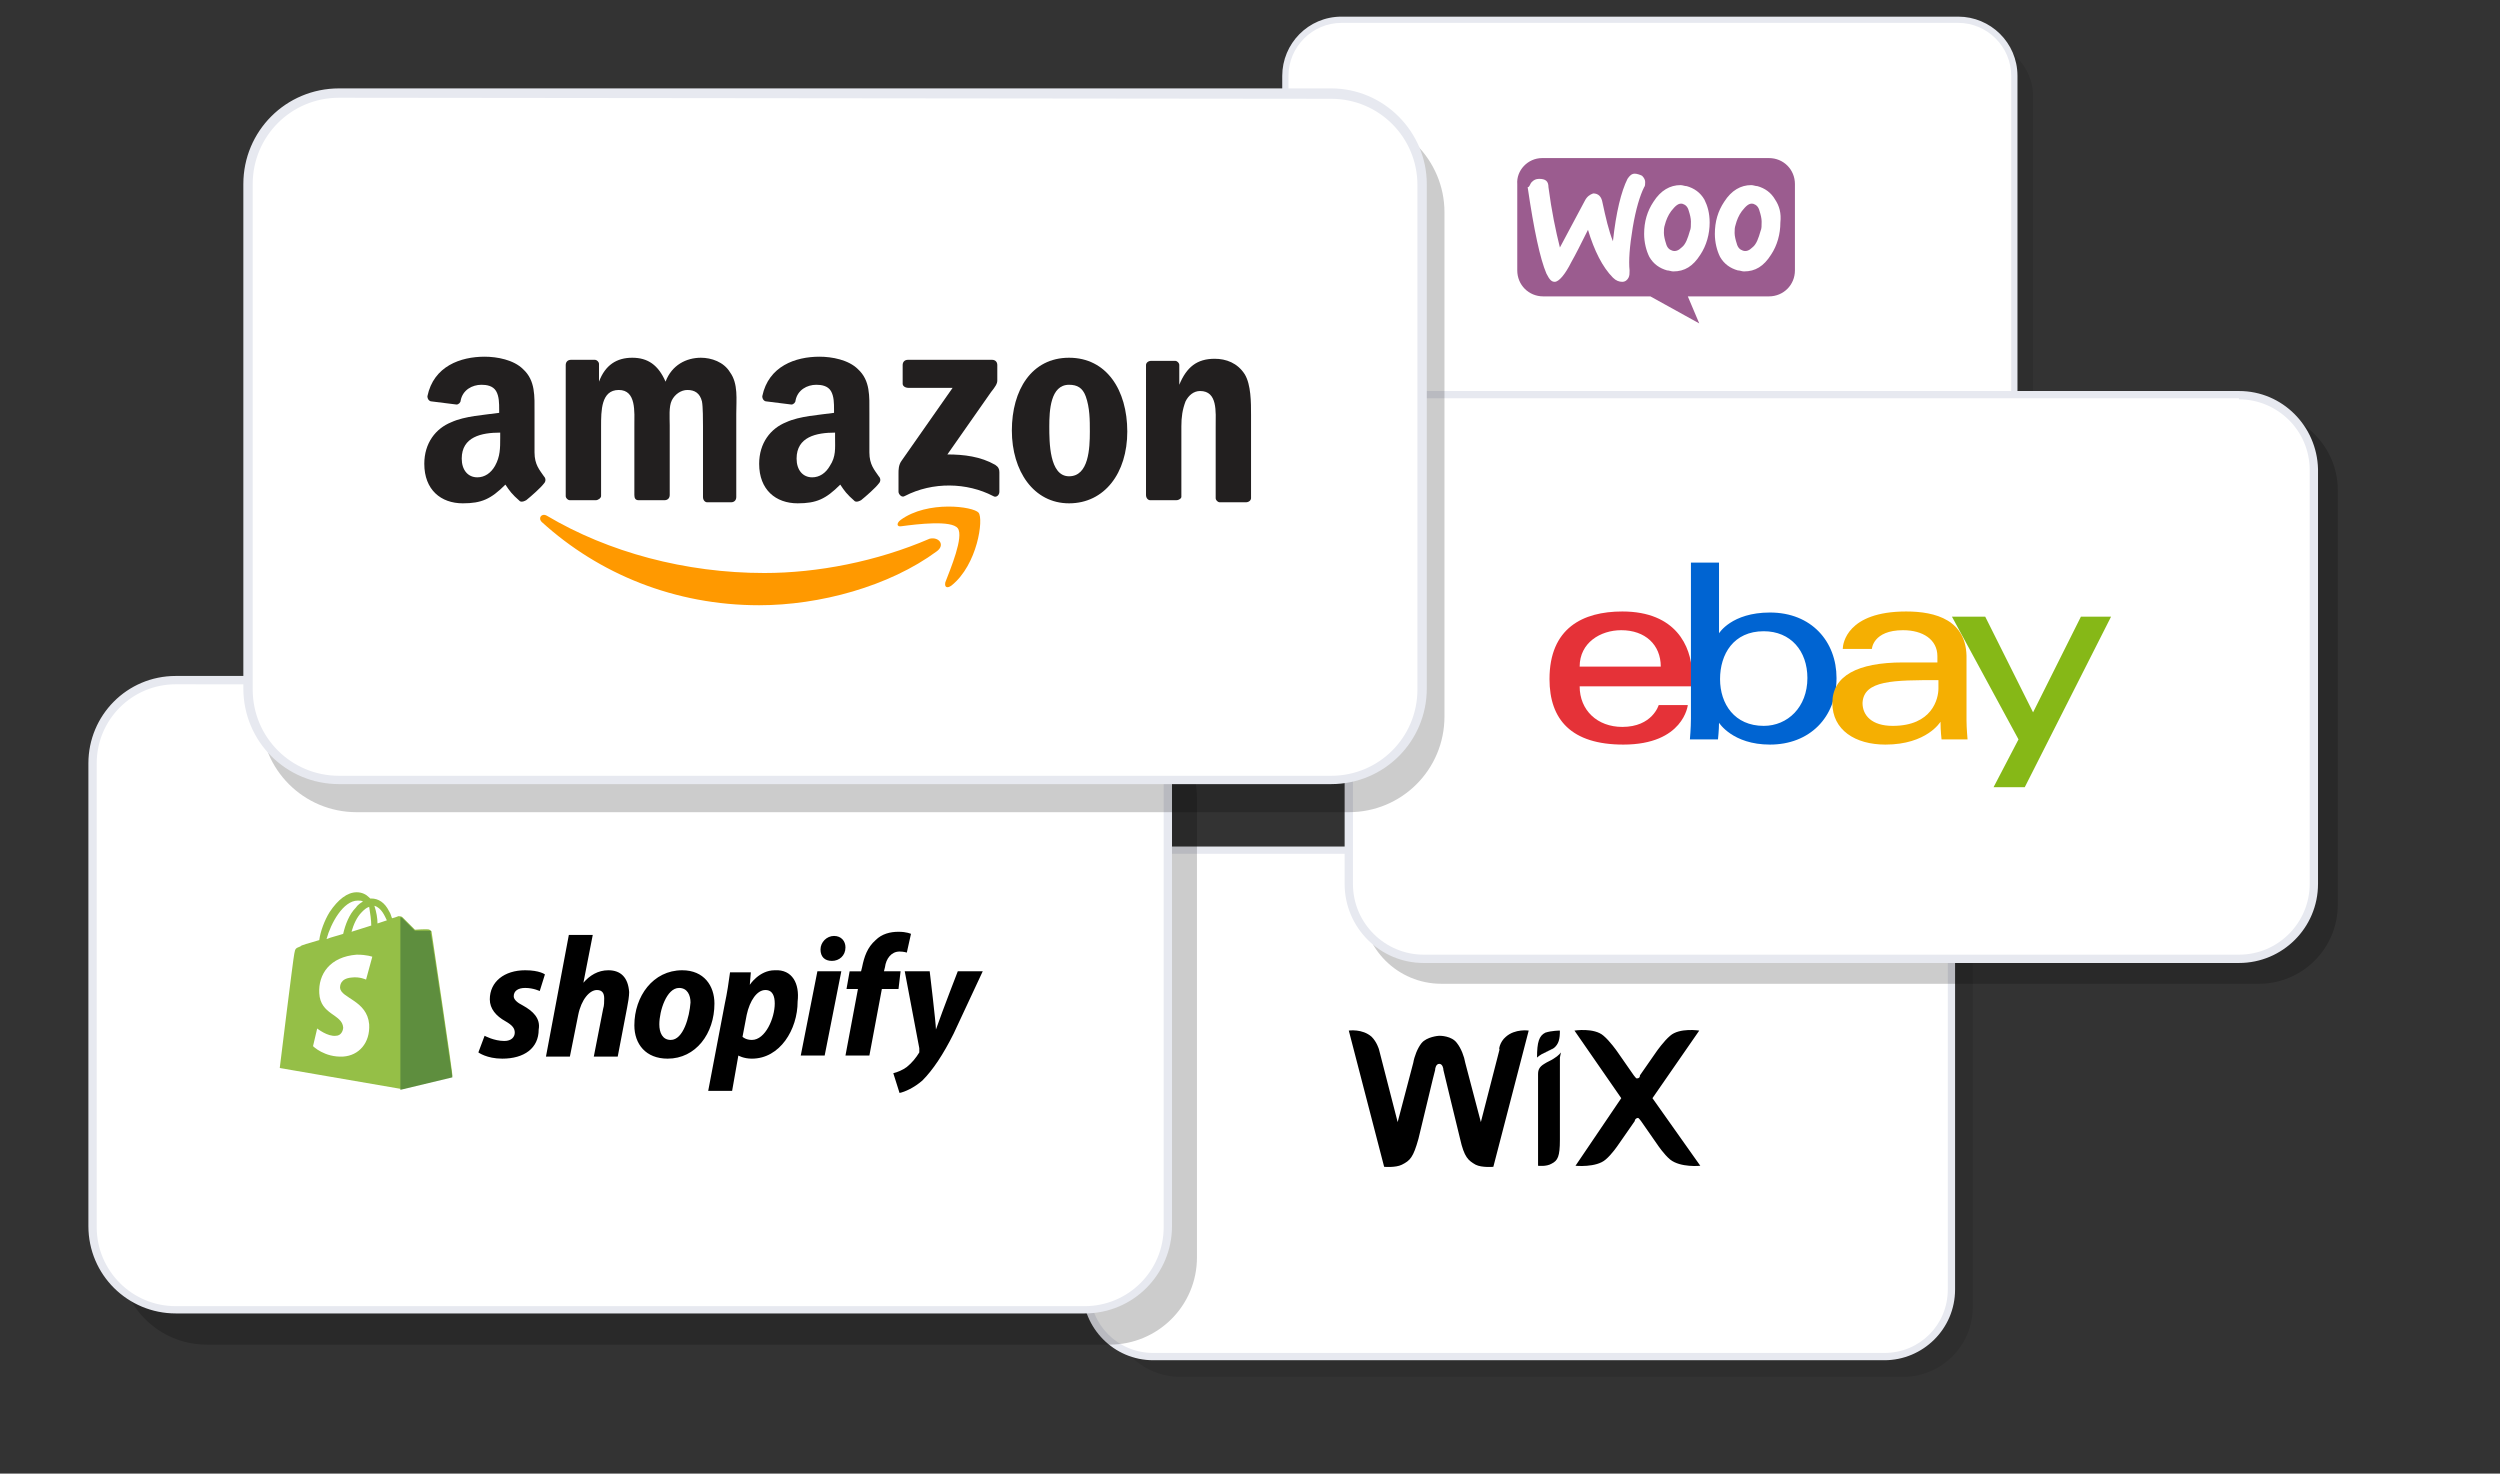
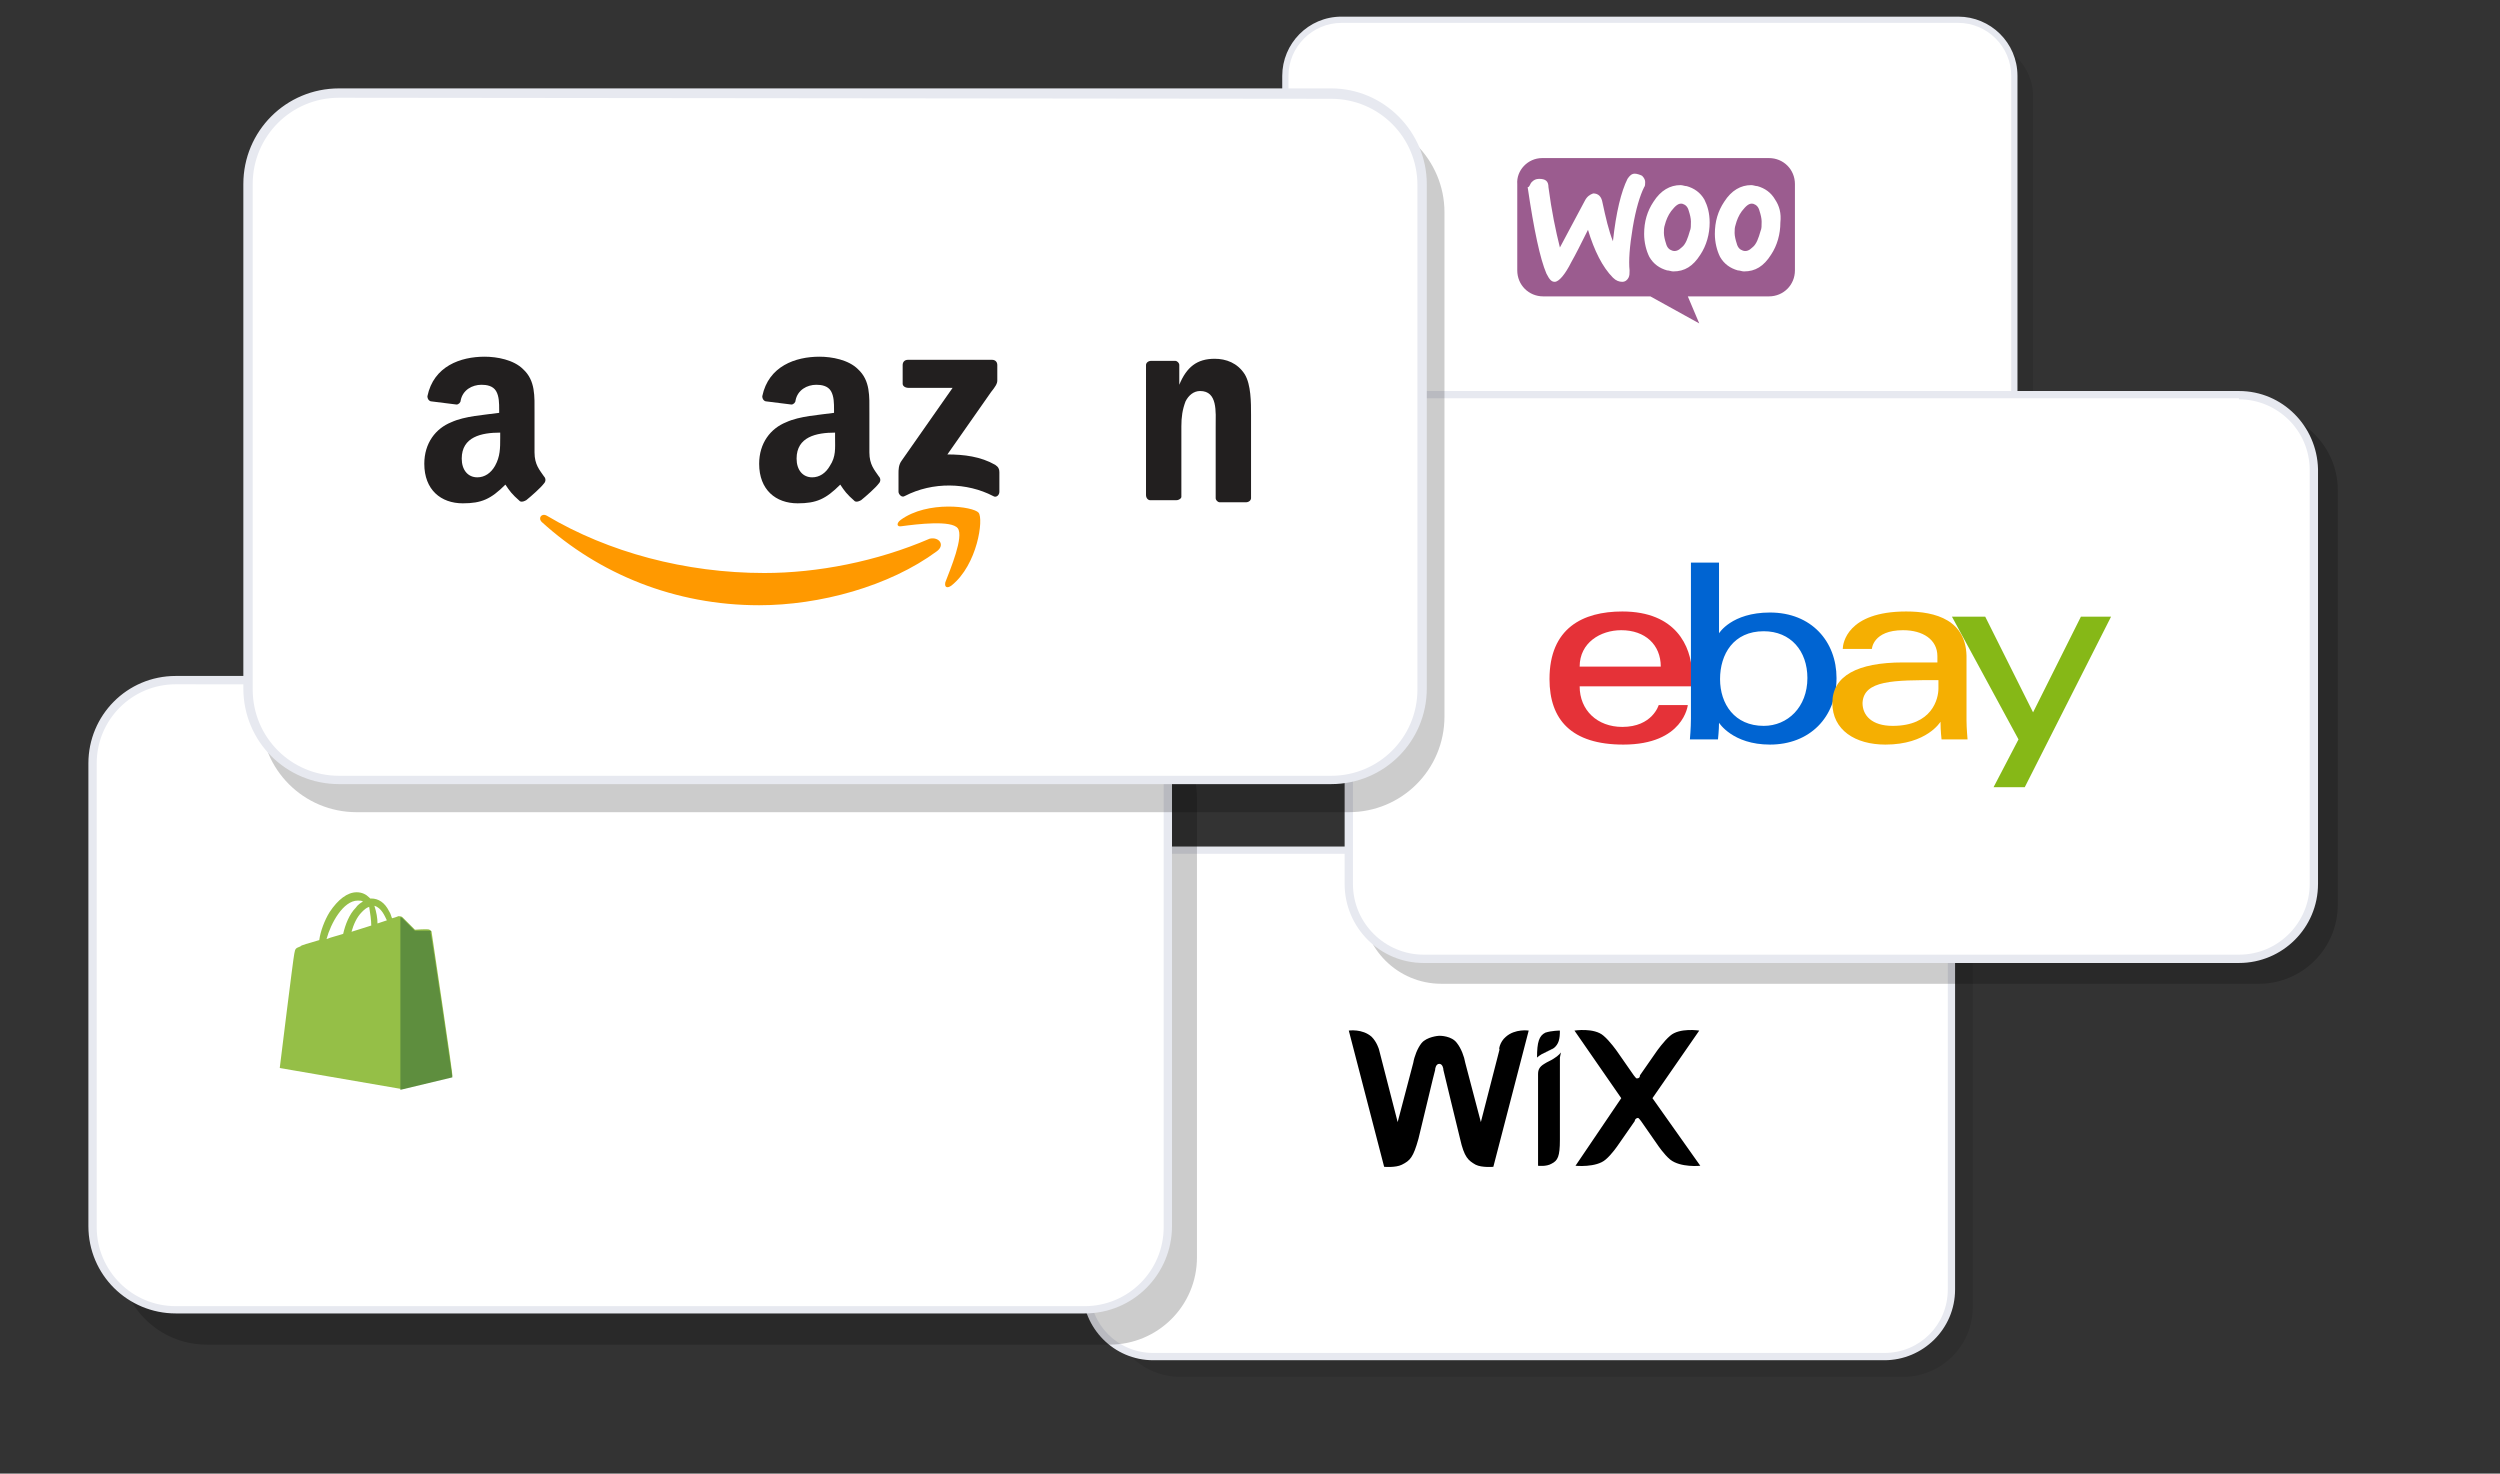
<svg xmlns="http://www.w3.org/2000/svg" version="1.1" x="0px" y="0px" viewBox="0 0 240.4 141.7" style="enable-background:new 0 0 240.4 141.7;" xml:space="preserve">
  <rect x="0" y="0" width="240.4" height="141.7" fill="#333333" stroke="none" />
  <style type="text/css">
	.st0{opacity:0.1;}
	.st1{fill:#FFFFFF;}
	.st2{fill:#E7E9F0;}
	.st3{fill:#9B5C8F;}
	.st4{opacity:0.2;}
	.st5{fill:#E53238;}
	.st6{fill:#0064D2;}
	.st7{fill:#F5AF02;}
	.st8{fill:#86B817;}
	.st9{fill:#95BF47;}
	.st10{fill:#5E8E3E;}
	.st11{fill:#FF9900;}
	.st12{fill:#221F1F;}
</style>
  <g id="Layer_1">
    <g id="Layer_2_00000032617375922150564710000013840628661429948827_" class="st0">
      <g>
        <g>
          <g>
            <g id="a_00000081617398888857638600000001777762552904687025_">
              <g>
                <path d="M189.9,3.8h-58.6c-3.1,0-5.6,2.5-5.6,5.6v29.8c0,3.1,2.5,5.6,5.6,5.6h58.6c3.1,0,5.6-2.5,5.6-5.6V9.4         C195.6,6.4,193,3.8,189.9,3.8L189.9,3.8z" />
              </g>
            </g>
          </g>
        </g>
      </g>
    </g>
    <g id="Layer_3">
      <g>
        <g>
          <g>
            <g id="a_00000125579674031554200970000011992952460563712422_">
              <g>
                <path class="st1" d="M129,1.9h59.3c3,0,5.4,2.4,5.4,5.4v30.2c0,3-2.4,5.4-5.4,5.4H129c-3,0-5.4-2.4-5.4-5.4V7.3         C123.6,4.3,126,1.9,129,1.9z" />
                <path class="st2" d="M188.3,2.2c2.8,0,5.1,2.3,5.1,5.1v30.2c0,2.8-2.3,5.1-5.1,5.1H129c-2.8,0-5.1-2.3-5.1-5.1V7.3         c0-2.8,2.3-5.1,5.1-5.1L188.3,2.2 M188.3,1.6H129c-3.2,0-5.7,2.6-5.7,5.7v30.2c0,3.2,2.6,5.7,5.7,5.7h59.3         c3.2,0,5.7-2.6,5.7-5.7V7.3C194,4.1,191.4,1.6,188.3,1.6L188.3,1.6z" />
              </g>
            </g>
            <g id="b_00000056407639738249098430000013240724707880460930_">
              <path class="st3" d="M148.3,15.2h21.8c1.4,0,2.5,1.1,2.5,2.5V26c0,1.4-1.1,2.5-2.5,2.5h-7.8l1.1,2.6l-4.7-2.6h-10.3        c-1.4,0-2.5-1.1-2.5-2.5v-8.3C145.8,16.4,146.9,15.2,148.3,15.2L148.3,15.2L148.3,15.2z" />
              <path class="st1" d="M147.3,17.5c0.2-0.2,0.4-0.3,0.7-0.3c0.6,0,0.9,0.2,0.9,0.8c0.3,2.3,0.7,4.2,1.1,5.8l2.4-4.5        c0.2-0.4,0.5-0.6,0.8-0.7c0.5,0,0.8,0.3,0.9,0.9c0.3,1.4,0.6,2.7,1,3.7c0.3-2.8,0.8-4.8,1.4-6c0.2-0.3,0.4-0.5,0.7-0.5        c0.2,0,0.5,0.1,0.7,0.2c0.2,0.2,0.3,0.4,0.3,0.6s0,0.4-0.1,0.5c-0.4,0.8-0.8,2.1-1.1,3.9s-0.4,3.2-0.3,4.1        c0,0.3,0,0.5-0.1,0.7s-0.3,0.4-0.6,0.4s-0.6-0.1-0.9-0.4c-1-1-1.8-2.6-2.4-4.6c-0.7,1.4-1.2,2.4-1.6,3.1        c-0.6,1.2-1.2,1.9-1.6,1.9c-0.3,0-0.5-0.2-0.8-0.8c-0.6-1.4-1.2-4.2-1.8-8.3C147.1,18,147.1,17.7,147.3,17.5L147.3,17.5z         M170.7,19.2c-0.4-0.7-1-1.1-1.7-1.3c-0.2,0-0.4-0.1-0.6-0.1c-1,0-1.9,0.5-2.6,1.6c-0.6,0.9-0.9,1.9-0.9,3.1        c0,0.8,0.2,1.6,0.5,2.2c0.4,0.7,1,1.1,1.7,1.3c0.2,0,0.4,0.1,0.6,0.1c1.1,0,1.9-0.5,2.6-1.6c0.6-0.9,0.9-2,0.9-3.1        C171.3,20.5,171.1,19.8,170.7,19.2z M169.3,22.2c-0.2,0.7-0.4,1.3-0.8,1.6c-0.3,0.3-0.6,0.4-0.9,0.3c-0.3-0.1-0.5-0.3-0.6-0.7        c-0.1-0.3-0.2-0.7-0.2-1s0-0.5,0.1-0.8c0.1-0.4,0.3-0.9,0.6-1.3c0.4-0.5,0.7-0.8,1.1-0.7c0.3,0.1,0.5,0.3,0.6,0.7        c0.1,0.3,0.2,0.7,0.2,1C169.4,21.7,169.4,22,169.3,22.2z M163.9,19.2c-0.4-0.7-1-1.1-1.7-1.3c-0.2,0-0.4-0.1-0.6-0.1        c-1,0-1.9,0.5-2.6,1.6c-0.6,0.9-0.9,1.9-0.9,3.1c0,0.8,0.2,1.6,0.5,2.2c0.4,0.7,1,1.1,1.7,1.3c0.2,0,0.4,0.1,0.6,0.1        c1.1,0,1.9-0.5,2.6-1.6c0.6-0.9,0.9-2,0.9-3.1C164.4,20.5,164.2,19.8,163.9,19.2z M162.5,22.2c-0.2,0.7-0.4,1.3-0.8,1.6        c-0.3,0.3-0.6,0.4-0.9,0.3c-0.3-0.1-0.5-0.3-0.6-0.7c-0.1-0.3-0.2-0.7-0.2-1s0-0.5,0.1-0.8c0.1-0.4,0.3-0.9,0.6-1.3        c0.4-0.5,0.7-0.8,1.1-0.7c0.3,0.1,0.5,0.3,0.6,0.7c0.1,0.3,0.2,0.7,0.2,1C162.6,21.7,162.6,22,162.5,22.2z" />
            </g>
          </g>
        </g>
      </g>
    </g>
  </g>
  <g id="Layer_5_00000036962829857191001090000006287965019300172966_">
    <g id="Layer_2_00000105414626952306255040000006835590288746607538_" class="st0">
      <g>
        <g>
          <g>
            <g id="a_00000101782434944761320110000003062683940230907269_">
              <g>
                <path d="M183,83.7h-69.5c-3.7,0-6.7,3-6.7,6.7v35.3c0,3.7,3,6.7,6.7,6.7H183c3.7,0,6.7-3,6.7-6.7V90.4         C189.7,86.8,186.7,83.7,183,83.7L183,83.7z" />
              </g>
            </g>
          </g>
        </g>
      </g>
    </g>
    <g id="Layer_5">
      <g>
        <g>
          <g>
            <g id="a_00000015338701429377028400000013316967547024297126_">
              <g>
                <path class="st1" d="M110.9,81.8h70.3c3.6,0,6.4,2.9,6.4,6.4V124c0,3.6-2.9,6.4-6.4,6.4h-70.3c-3.6,0-6.4-2.9-6.4-6.4V88.2         C104.5,84.7,107.4,81.8,110.9,81.8z" />
                <path class="st2" d="M181.2,82.1c3.4,0,6.1,2.7,6.1,6.1V124c0,3.4-2.7,6.1-6.1,6.1h-70.3c-3.4,0-6.1-2.7-6.1-6.1V88.2         c0-3.4,2.7-6.1,6.1-6.1H181.2 M181.2,81.4h-70.3c-3.7,0-6.8,3-6.8,6.8V124c0,3.7,3,6.8,6.8,6.8h70.3c3.7,0,6.8-3,6.8-6.8         V88.2C188,84.5,185,81.4,181.2,81.4L181.2,81.4z" />
              </g>
            </g>
            <g id="b_00000003827266853615389810000006295292052163757233_">
              <g id="c_00000108999721300770927820000014876795951295497380_">
                <path id="d_00000091007936712723277630000013702953846228491945_" d="M150,99.1c0,0.8-0.1,1.3-0.6,1.7         c-0.1,0-0.1,0.1-0.2,0.1c-0.1,0-0.1,0.1-0.2,0.1c-0.1,0-0.1,0.1-0.2,0.1s-0.1,0.1-0.2,0.1c-0.5,0.2-0.8,0.5-0.8,0.5         c0-1.5,0.2-2.1,0.8-2.4C149.2,99.1,150,99.1,150,99.1L150,99.1L150,99.1z M144.8,99.7c0.9-0.8,2.2-0.6,2.2-0.6l-3.4,13.1         c0,0-1.1,0.1-1.7-0.2c-0.7-0.4-1.1-0.7-1.5-2.5c-0.4-1.6-1.5-6.2-1.6-6.6c0-0.2-0.1-0.6-0.4-0.6s-0.4,0.4-0.4,0.6         c-0.1,0.3-1.2,5-1.6,6.6c-0.5,1.8-0.8,2.1-1.6,2.5c-0.6,0.3-1.7,0.2-1.7,0.2l-3.4-13.1c0,0,1.3-0.2,2.2,0.6         c0.5,0.5,0.7,1.2,0.7,1.2l1.8,7l1.5-5.7c0.1-0.6,0.4-1.4,0.8-1.9c0.5-0.6,1.6-0.7,1.7-0.7s1.2,0,1.7,0.7         c0.4,0.5,0.7,1.3,0.8,1.9l1.5,5.7l1.8-7C144.1,101,144.2,100.2,144.8,99.7L144.8,99.7L144.8,99.7z M150,101.7v7.9         c0,1.6-0.2,2-0.8,2.3c-0.5,0.3-1.3,0.2-1.3,0.2v-8.8c0-0.4,0.1-0.7,0.6-1c0.3-0.2,0.6-0.3,0.9-0.5c0.5-0.3,0.7-0.6,0.7-0.6         L150,101.7L150,101.7z M163.5,112.1c0,0-1.9,0.2-2.9-0.6c-0.6-0.5-1.2-1.4-1.2-1.4l-1.6-2.3c-0.1-0.1-0.2-0.3-0.3-0.3         s-0.3,0.1-0.3,0.3l-1.6,2.3c0,0-0.6,0.9-1.2,1.4c-0.9,0.8-2.9,0.6-2.9,0.6l4.4-6.5l-4.5-6.5c0,0,1.9-0.3,2.8,0.5         c0.6,0.5,1.3,1.5,1.3,1.5l1.6,2.3c0.1,0.1,0.2,0.3,0.3,0.3c0.2,0,0.3-0.1,0.3-0.3l1.6-2.3c0,0,0.7-1,1.3-1.5         c0.9-0.8,2.8-0.5,2.8-0.5l-4.5,6.5L163.5,112.1L163.5,112.1z" />
              </g>
            </g>
          </g>
        </g>
      </g>
    </g>
  </g>
  <g id="Layer_4_00000109712373677653064310000016650510879092143787_">
    <g id="Layer_2_00000032613621028434829420000011641689526371231120_" class="st4">
      <g>
        <g>
          <g>
            <g id="a_00000065054973858790748230000000754842796926819221_">
              <g>
                <path d="M217.2,39.5h-78.6c-4.2,0-7.6,3.4-7.6,7.6V87c0,4.2,3.4,7.6,7.6,7.6h78.6c4.2,0,7.6-3.4,7.6-7.6V47.1         C224.8,43,221.4,39.5,217.2,39.5L217.2,39.5z" />
              </g>
            </g>
          </g>
        </g>
      </g>
    </g>
    <g id="Layer_4">
      <g>
        <g>
          <g>
            <g id="a_00000171696677704497523640000014211453750552089788_">
              <g>
                <path class="st1" d="M136.9,38h78.4c4,0,7.2,3.2,7.2,7.2V85c0,4-3.2,7.2-7.2,7.2h-78.4c-4,0-7.2-3.2-7.2-7.2V45.1         C129.7,41.2,132.9,38,136.9,38z" />
                <path class="st2" d="M215.3,38.4c3.7,0,6.8,3,6.8,6.8V85c0,3.7-3,6.8-6.8,6.8h-78.4c-3.7,0-6.8-3-6.8-6.8V45.1         c0-3.7,3-6.8,6.8-6.8h78.4 M215.3,37.6h-78.4c-4.2,0-7.6,3.4-7.6,7.6V85c0,4.2,3.4,7.6,7.6,7.6h78.4c4.2,0,7.6-3.4,7.6-7.6         V45.1C222.8,41,219.5,37.6,215.3,37.6L215.3,37.6z" />
              </g>
            </g>
            <g id="b_00000008862967113864699100000016331350805727555482_">
              <path id="c_00000157304462795873849390000015555786189478651786_" class="st5" d="M156,58.8c-3.8,0-7,1.6-7,6.5        c0,3.9,2.1,6.3,7.1,6.3c5.8,0,6.2-3.8,6.2-3.8h-2.8c0,0-0.6,2.1-3.5,2.1c-2.4,0-4.1-1.6-4.1-3.9h10.8v-1.4        C162.6,62.2,161.2,58.8,156,58.8L156,58.8z M155.9,60.6c2.3,0,3.8,1.4,3.8,3.5h-7.8C151.9,61.8,153.9,60.6,155.9,60.6z" />
              <path id="d_00000039820329196604831030000000768702082919346608_" class="st6" d="M162.6,54.1v15c0,0.9-0.1,2-0.1,2h2.7        c0,0,0.1-0.9,0.1-1.6c0,0,1.3,2.1,4.9,2.1c3.8,0,6.4-2.6,6.4-6.4c0-3.5-2.4-6.3-6.4-6.3c-3.7,0-4.9,2-4.9,2v-6.8H162.6        L162.6,54.1z M169.6,60.7c2.6,0,4.2,1.9,4.2,4.5c0,2.8-1.9,4.6-4.2,4.6c-2.8,0-4.2-2.1-4.2-4.5        C165.4,62.9,166.7,60.7,169.6,60.7z" />
              <path id="e_00000049207185620068944790000001726283075830155964_" class="st7" d="M183.3,58.8c-5.7,0-6.1,3.1-6.1,3.6h2.8        c0,0,0.1-1.8,3-1.8c1.9,0,3.3,0.9,3.3,2.5v0.6H183c-4.4,0-6.8,1.3-6.8,3.9s2.2,4,5.1,4c4,0,5.3-2.2,5.3-2.2        c0,0.9,0.1,1.7,0.1,1.7h2.5c0,0-0.1-1.1-0.1-1.8v-5.9C189.2,59.6,186.1,58.8,183.3,58.8L183.3,58.8L183.3,58.8z M186.4,65.4        v0.8c0,1-0.6,3.6-4.4,3.6c-2,0-2.9-1-2.9-2.2C179.2,65.4,182.1,65.4,186.4,65.4L186.4,65.4z" />
              <path id="f_00000054260499262813932590000009016455680385277631_" class="st8" d="M187.7,59.3h3.2l4.6,9.2l4.6-9.2h2.9        l-8.3,16.4h-3l2.4-4.6L187.7,59.3L187.7,59.3z" />
            </g>
          </g>
        </g>
      </g>
    </g>
  </g>
  <g id="Layer_3_00000127025166527331601650000010393283974882476451_">
    <g id="Layer_2_00000060748712243526073030000008010085607564630453_" class="st4">
      <g>
        <g>
          <g>
            <g id="a_00000116921125136451610310000004036329850426943109_">
              <g>
                <path d="M106.7,68.4H19.9c-4.6,0-8.4,3.7-8.4,8.4v44.1c0,4.6,3.7,8.4,8.4,8.4h86.8c4.6,0,8.4-3.7,8.4-8.4V76.8         C115.1,72.2,111.3,68.4,106.7,68.4L106.7,68.4z" />
              </g>
            </g>
          </g>
        </g>
      </g>
    </g>
    <g id="Layer_1_00000071521709360866890630000008316642642222714247_">
      <g>
        <g>
          <g>
            <g id="a_00000092435226165442675860000002968932827538049417_">
              <g>
                <path class="st1" d="M16.9,65.4h87.4c4.4,0,8,3.6,8,8v44.5c0,4.4-3.6,8-8,8H16.9c-4.4,0-8-3.6-8-8V73.4         C8.9,69,12.5,65.4,16.9,65.4z" />
                <path class="st2" d="M104.3,65.9c4.2,0,7.6,3.4,7.6,7.6V118c0,4.2-3.4,7.6-7.6,7.6H16.9c-4.2,0-7.6-3.4-7.6-7.6V73.4         c0-4.2,3.4-7.6,7.6-7.6L104.3,65.9 M104.3,65H16.9c-4.7,0-8.4,3.8-8.4,8.4v44.5c0,4.7,3.8,8.4,8.4,8.4h87.4         c4.7,0,8.4-3.8,8.4-8.4V73.4C112.7,68.8,108.9,65,104.3,65L104.3,65z" />
              </g>
            </g>
            <g id="b_00000090284573768143610240000000782850172864755868_">
              <path class="st9" d="M41.5,89.6c0-0.1-0.1-0.1-0.2-0.2s-1.4,0-1.4,0s-1.1-1.1-1.2-1.2c-0.1-0.1-0.3-0.1-0.4-0.1        c0,0-0.2,0.1-0.6,0.2c-0.1-0.2-0.1-0.4-0.3-0.7c-0.4-0.8-1-1.2-1.7-1.2h-0.1c0,0,0,0-0.1-0.1c-0.3-0.3-0.7-0.5-1.2-0.5        c-0.9,0-1.8,0.7-2.6,1.9c-0.5,0.8-0.9,1.9-1,2.7c-1,0.3-1.8,0.5-1.8,0.6c-0.5,0.2-0.5,0.2-0.6,0.7c-0.1,0.4-1.4,11-1.4,11        l11.6,2l5-1.2C43.6,103.5,41.5,89.7,41.5,89.6L41.5,89.6z M37.2,88.5c-0.3,0.1-0.6,0.2-0.9,0.3c0-0.5-0.1-1.1-0.3-1.7        C36.7,87.3,37,88.1,37.2,88.5z M35.7,89c-0.6,0.2-1.3,0.4-1.9,0.6c0.2-0.7,0.5-1.4,1-1.9c0.2-0.2,0.4-0.4,0.7-0.5        C35.6,87.8,35.7,88.5,35.7,89L35.7,89z M34.4,86.6c0.2,0,0.4,0,0.5,0.1c-0.2,0.1-0.5,0.3-0.7,0.6c-0.6,0.6-1,1.6-1.2,2.5        c-0.6,0.2-1.1,0.3-1.6,0.5C31.8,88.8,33,86.6,34.4,86.6L34.4,86.6z" />
              <path class="st10" d="M41.3,89.5c-0.1,0-1.4,0-1.4,0s-1.1-1.1-1.2-1.2c0,0-0.1-0.1-0.2-0.1v16.6l5-1.2c0,0-2-13.8-2.1-13.9        C41.5,89.5,41.4,89.5,41.3,89.5L41.3,89.5z" />
-               <path class="st1" d="M35.8,92l-0.6,2.2c0,0-0.6-0.3-1.4-0.2c-1.1,0.1-1.1,0.8-1.1,1c0.1,1,2.6,1.2,2.8,3.5        c0.1,1.8-1,3-2.5,3.1c-1.8,0.1-2.9-1-2.9-1l0.4-1.7c0,0,1,0.8,1.8,0.7c0.5,0,0.7-0.5,0.7-0.8c-0.1-1.3-2.2-1.2-2.3-3.3        c-0.1-1.8,1-3.5,3.6-3.7C35.3,91.8,35.8,92,35.8,92L35.8,92z" />
-               <path d="M50.3,96.7c-0.6-0.3-0.9-0.6-0.9-0.9c0-0.5,0.4-0.8,1.1-0.8c0.8,0,1.4,0.3,1.4,0.3l0.5-1.6c0,0-0.5-0.4-1.9-0.4        c-2,0-3.4,1.1-3.4,2.8c0,0.9,0.6,1.6,1.5,2.1c0.7,0.4,0.9,0.7,0.9,1.1s-0.3,0.8-1,0.8c-1,0-1.9-0.5-1.9-0.5l-0.6,1.6        c0,0,0.8,0.6,2.3,0.6c2.1,0,3.5-1,3.5-2.8C52,97.9,51.2,97.2,50.3,96.7L50.3,96.7L50.3,96.7z M58.5,93.3c-1,0-1.8,0.5-2.4,1.2        l0,0l0.9-4.6h-2.3l-2.2,11.7h2.3l0.8-4c0.3-1.5,1.1-2.4,1.8-2.4c0.5,0,0.7,0.3,0.7,0.8c0,0.3,0,0.7-0.1,1l-0.9,4.6h2.3        l0.9-4.7c0.1-0.5,0.2-1.1,0.2-1.5C60.4,94,59.7,93.3,58.5,93.3L58.5,93.3L58.5,93.3z M65.6,93.3c-2.8,0-4.6,2.5-4.6,5.3        c0,1.8,1.1,3.2,3.2,3.2c2.7,0,4.5-2.4,4.5-5.3C68.7,94.8,67.7,93.3,65.6,93.3L65.6,93.3z M64.5,100c-0.8,0-1.1-0.7-1.1-1.5        c0-1.3,0.7-3.5,1.9-3.5c0.8,0,1.1,0.7,1.1,1.4C66.3,97.8,65.7,100,64.5,100z M74.5,93.3c-1.5,0-2.4,1.4-2.4,1.4l0,0l0.1-1.2        h-2c-0.1,0.8-0.3,2.1-0.5,3l-1.6,8.4h2.3l0.6-3.4l0,0c0,0,0.5,0.3,1.3,0.3c2.7,0,4.4-2.8,4.4-5.5        C76.9,94.6,76.2,93.2,74.5,93.3L74.5,93.3L74.5,93.3z M72.3,100c-0.6,0-0.9-0.3-0.9-0.3l0.4-2.1c0.3-1.4,1-2.4,1.8-2.4        c0.7,0,0.9,0.6,0.9,1.3C74.5,97.9,73.6,100,72.3,100L72.3,100z M80.2,90c-0.7,0-1.3,0.6-1.3,1.3c0,0.7,0.4,1.1,1.1,1.1l0,0        c0.7,0,1.3-0.5,1.3-1.3C81.3,90.5,80.9,90,80.2,90L80.2,90L80.2,90z M77,101.5h2.3l1.6-8.1h-2.3L77,101.5z M86.6,93.4H85        l0.1-0.4c0.1-0.8,0.6-1.5,1.4-1.5c0.4,0,0.7,0.1,0.7,0.1l0.4-1.8c0,0-0.4-0.2-1.2-0.2s-1.6,0.2-2.2,0.8        c-0.8,0.7-1.1,1.6-1.3,2.6l-0.1,0.4h-1.1l-0.3,1.7h1.1l-1.2,6.4h2.3l1.2-6.4h1.6L86.6,93.4L86.6,93.4L86.6,93.4z M92.1,93.4        c0,0-1.4,3.6-2.1,5.6l0,0c0-0.6-0.6-5.6-0.6-5.6H87l1.4,7.4c0,0.2,0,0.3,0,0.4c-0.3,0.5-0.7,1-1.2,1.4        c-0.4,0.3-0.9,0.5-1.3,0.6l0.6,1.9c0.5-0.1,1.4-0.5,2.2-1.2c1-1,2-2.5,3-4.5l2.8-6L92.1,93.4L92.1,93.4z" />
            </g>
          </g>
        </g>
      </g>
    </g>
  </g>
  <g id="Layer_2">
    <g id="Layer_2_00000018212500985198954280000012791428007639291797_" class="st4">
      <g>
        <g>
          <g>
            <g id="a_00000014607868045795933590000011906976841203728824_">
              <g>
                <path d="M129.7,11.2H34.3c-5.1,0-9.2,4.1-9.2,9.2v48.5c0,5.1,4.1,9.2,9.2,9.2h95.4c5.1,0,9.2-4.1,9.2-9.2V20.4         C138.9,15.4,134.8,11.2,129.7,11.2L129.7,11.2z" />
              </g>
            </g>
          </g>
        </g>
      </g>
    </g>
    <g id="Layer_2_00000109740958453180939710000003002402180811717801_">
      <g>
        <g>
          <g>
            <g id="a_00000049223266660658115590000001657180611532573884_">
              <g>
                <path class="st1" d="M32.6,9H128c4.8,0,8.7,3.9,8.7,8.7v48.5c0,4.8-3.9,8.7-8.7,8.7H32.6c-4.8,0-8.7-3.9-8.7-8.7V17.7         C23.9,12.9,27.8,9,32.6,9z" />
                <path class="st2" d="M128,9.5c4.6,0,8.3,3.7,8.3,8.3v48.5c0,4.6-3.7,8.3-8.3,8.3H32.6c-4.6,0-8.3-3.7-8.3-8.3V17.7         c0-4.6,3.7-8.3,8.3-8.3L128,9.5 M128,8.5H32.6c-5.1,0-9.2,4.1-9.2,9.2v48.5c0,5.1,4.1,9.2,9.2,9.2H128c5.1,0,9.2-4.1,9.2-9.2         V17.7C137.2,12.7,133.1,8.5,128,8.5L128,8.5z" />
              </g>
            </g>
            <g id="b_00000161633978413521336040000012119372231976329913_">
              <path id="c_00000041998545905404804080000001564836740553436072_" class="st11" d="M90.1,53c-4.6,3.4-11.3,5.2-17.1,5.2        c-8.1,0-15.4-3-20.9-8c-0.4-0.4,0-0.9,0.5-0.6c5.9,3.5,13.3,5.5,20.9,5.5c5.1,0,10.8-1.1,15.9-3.3        C90.3,51.6,90.9,52.4,90.1,53" />
              <path id="d_00000162324023933837400800000001968770730742165949_" class="st11" d="M92.1,50.8c-0.6-0.8-3.9-0.4-5.4-0.2        c-0.5,0.1-0.5-0.3-0.1-0.6c2.6-1.9,7-1.3,7.5-0.7s-0.1,5-2.6,7c-0.4,0.3-0.7,0.2-0.6-0.3C91.4,54.7,92.7,51.6,92.1,50.8" />
              <path id="e_00000139294710937987765070000005473662165081215662_" class="st12" d="M86.8,36.9v-1.8c0-0.3,0.2-0.5,0.5-0.5h8.1        c0.3,0,0.5,0.2,0.5,0.5v1.5c0,0.3-0.2,0.6-0.6,1.1l-4.2,6c1.6,0,3.2,0.2,4.6,1c0.3,0.2,0.4,0.4,0.4,0.7v1.9        c0,0.3-0.3,0.6-0.6,0.4c-2.5-1.3-5.8-1.4-8.5,0c-0.3,0.2-0.6-0.2-0.6-0.4v-1.8c0-0.3,0-0.8,0.3-1.2l4.9-7h-4.2        C87,37.3,86.8,37.1,86.8,36.9" />
-               <path id="f_00000165194172589682473070000002759618068022497720_" class="st12" d="M57.3,48.1h-2.5c-0.2,0-0.4-0.2-0.4-0.4        V35.1c0-0.3,0.2-0.5,0.5-0.5h2.3c0.2,0,0.4,0.2,0.4,0.4v1.7l0,0c0.6-1.6,1.7-2.3,3.2-2.3s2.5,0.7,3.2,2.3        c0.6-1.6,2-2.3,3.4-2.3c1,0,2.2,0.4,2.8,1.4c0.8,1.1,0.6,2.6,0.6,4v8c0,0.3-0.2,0.5-0.5,0.5H68c-0.2,0-0.4-0.2-0.4-0.5V41        c0-0.5,0-1.9-0.1-2.4c-0.2-0.8-0.7-1.1-1.4-1.1c-0.6,0-1.2,0.4-1.5,1s-0.2,1.7-0.2,2.4v6.7c0,0.3-0.2,0.5-0.5,0.5h-2.5        c-0.3,0-0.4-0.2-0.4-0.5V41c0-1.4,0.2-3.5-1.5-3.5s-1.7,2-1.7,3.5v6.7C57.8,47.9,57.5,48.1,57.3,48.1" />
-               <path id="g_00000064350341362892888830000002160534208206166672_" class="st12" d="M102.8,34.4c3.6,0,5.6,3.1,5.6,7.1        s-2.2,6.9-5.6,6.9s-5.5-3.1-5.5-7S99.2,34.4,102.8,34.4 M102.8,37c-1.8,0-1.9,2.5-1.9,4s0,4.8,1.9,4.8s2-2.7,2-4.3        c0-1.1,0-2.3-0.4-3.4C104.1,37.3,103.6,37,102.8,37" />
              <path id="h_00000116935736206196512710000001499441233454173103_" class="st12" d="M113.1,48.1h-2.5c-0.2,0-0.4-0.2-0.4-0.5        V35.1c0-0.2,0.2-0.4,0.5-0.4h2.3c0.2,0,0.4,0.2,0.4,0.4V37l0,0c0.7-1.7,1.7-2.5,3.4-2.5c1.1,0,2.2,0.4,2.9,1.5        c0.6,1,0.6,2.7,0.6,3.9v8c0,0.2-0.2,0.4-0.5,0.4h-2.5c-0.2,0-0.4-0.2-0.4-0.4V41c0-1.4,0.2-3.4-1.5-3.4c-0.6,0-1.1,0.4-1.4,1        c-0.3,0.8-0.4,1.5-0.4,2.4v6.8C113.6,47.9,113.4,48.1,113.1,48.1" />
              <g id="i_00000089540982727135871630000011436473929453232025_">
                <path id="j_00000072254666555989236980000001907006725007351478_" class="st12" d="M80.3,42.1v-0.5c-1.8,0-3.7,0.4-3.7,2.5         c0,1.1,0.6,1.8,1.5,1.8c0.7,0,1.3-0.4,1.7-1.1C80.4,43.9,80.3,43.1,80.3,42.1 M82.8,48.1c-0.2,0.1-0.4,0.2-0.6,0.1         c-0.8-0.7-1-1-1.4-1.6c-1.4,1.4-2.3,1.8-4.1,1.8c-2.1,0-3.7-1.3-3.7-3.8c0-2,1.1-3.4,2.6-4c1.3-0.6,3.2-0.7,4.6-0.9v-0.3         c0-0.6,0-1.3-0.3-1.8S79,37,78.5,37c-0.9,0-1.8,0.5-2,1.5c0,0.2-0.2,0.4-0.4,0.4l-2.4-0.3c-0.2,0-0.4-0.2-0.4-0.5         c0.6-2.9,3.2-3.8,5.5-3.8c1.2,0,2.8,0.3,3.7,1.2c1.2,1.1,1.1,2.6,1.1,4.2v3.8c0,1.2,0.5,1.7,0.9,2.3c0.2,0.2,0.2,0.5,0,0.7         C84.2,46.9,83.3,47.7,82.8,48.1L82.8,48.1" />
              </g>
              <path id="k_00000122715792692393738960000009103700614469287338_" class="st12" d="M48.1,42.1v-0.5c-1.8,0-3.7,0.4-3.7,2.5        c0,1.1,0.6,1.8,1.5,1.8c0.7,0,1.3-0.4,1.7-1.1C48.1,43.9,48.1,43.1,48.1,42.1 M50.6,48.1c-0.2,0.1-0.4,0.2-0.6,0.1        c-0.8-0.7-1-1-1.4-1.6c-1.4,1.4-2.3,1.8-4.1,1.8c-2.1,0-3.7-1.3-3.7-3.8c0-2,1.1-3.4,2.6-4c1.3-0.6,3.2-0.7,4.6-0.9v-0.3        c0-0.6,0-1.3-0.3-1.8S46.8,37,46.3,37c-0.9,0-1.8,0.5-2,1.5c0,0.2-0.2,0.4-0.4,0.4l-2.4-0.3c-0.2,0-0.4-0.2-0.4-0.5        c0.6-2.9,3.2-3.8,5.5-3.8c1.2,0,2.8,0.3,3.7,1.2c1.2,1.1,1.1,2.6,1.1,4.2v3.8c0,1.2,0.5,1.7,0.9,2.3c0.2,0.2,0.2,0.5,0,0.7        C52,46.9,51.1,47.7,50.6,48.1L50.6,48.1" />
            </g>
          </g>
        </g>
      </g>
    </g>
  </g>
</svg>